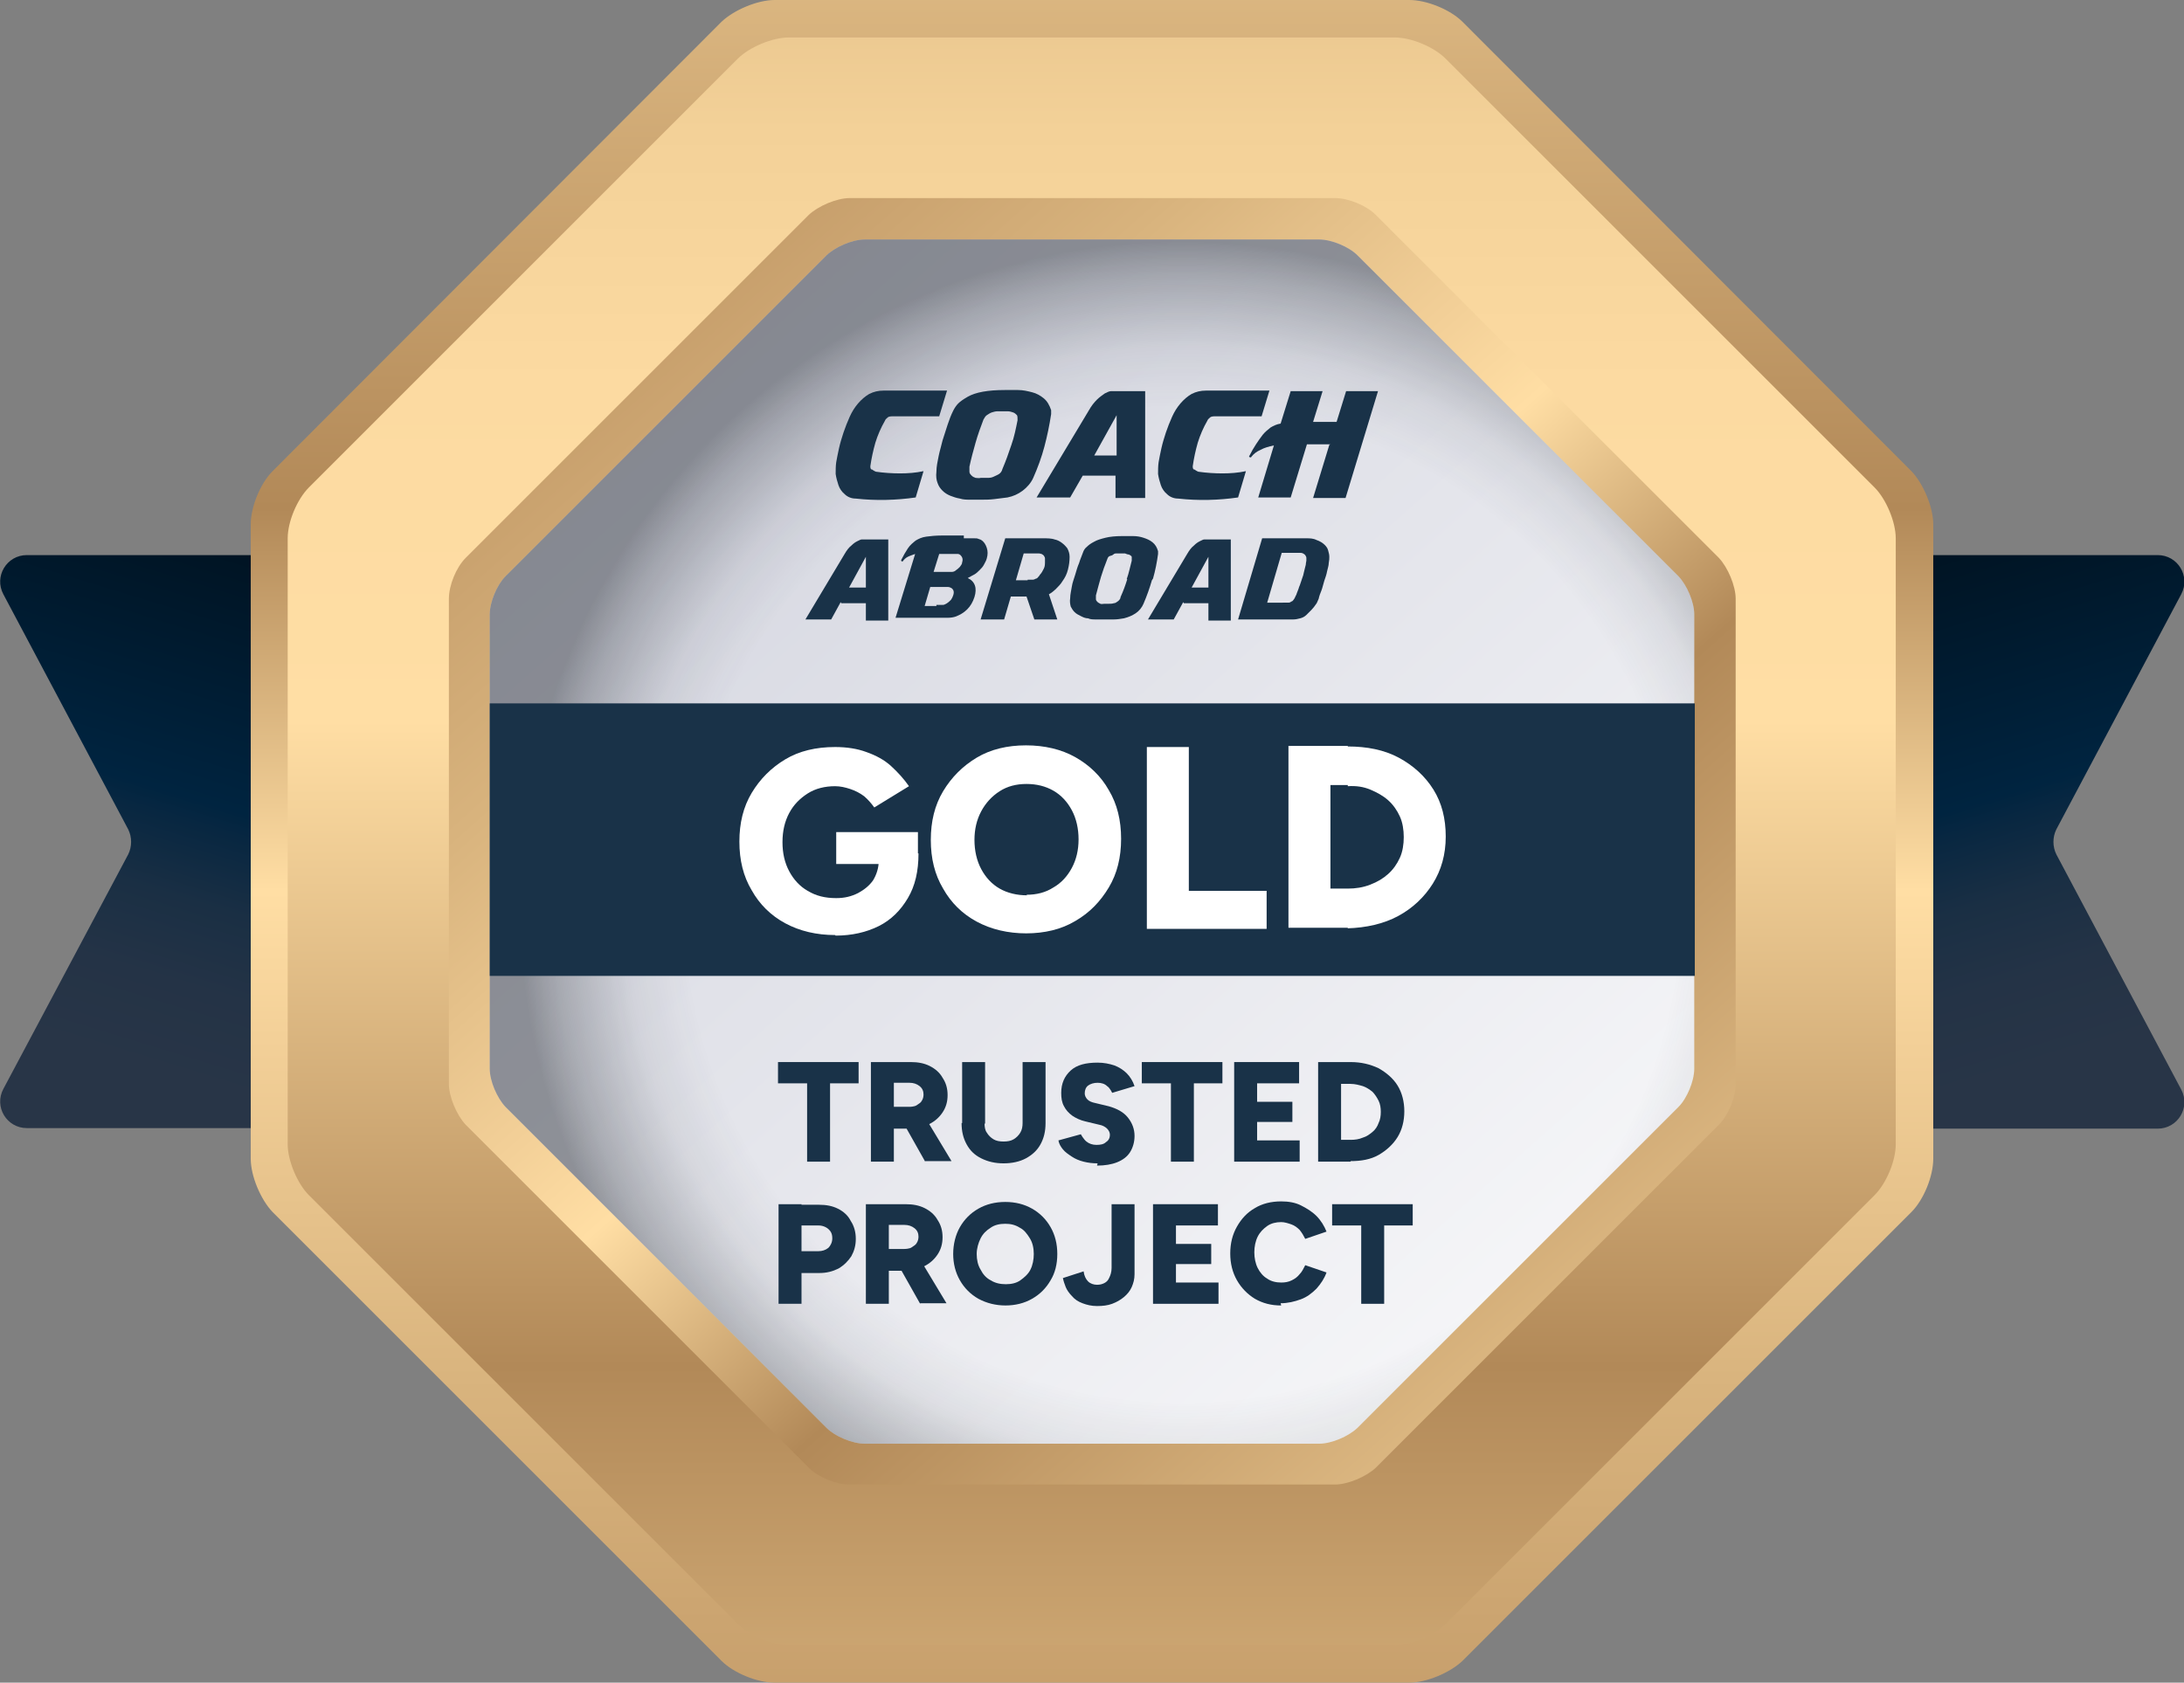
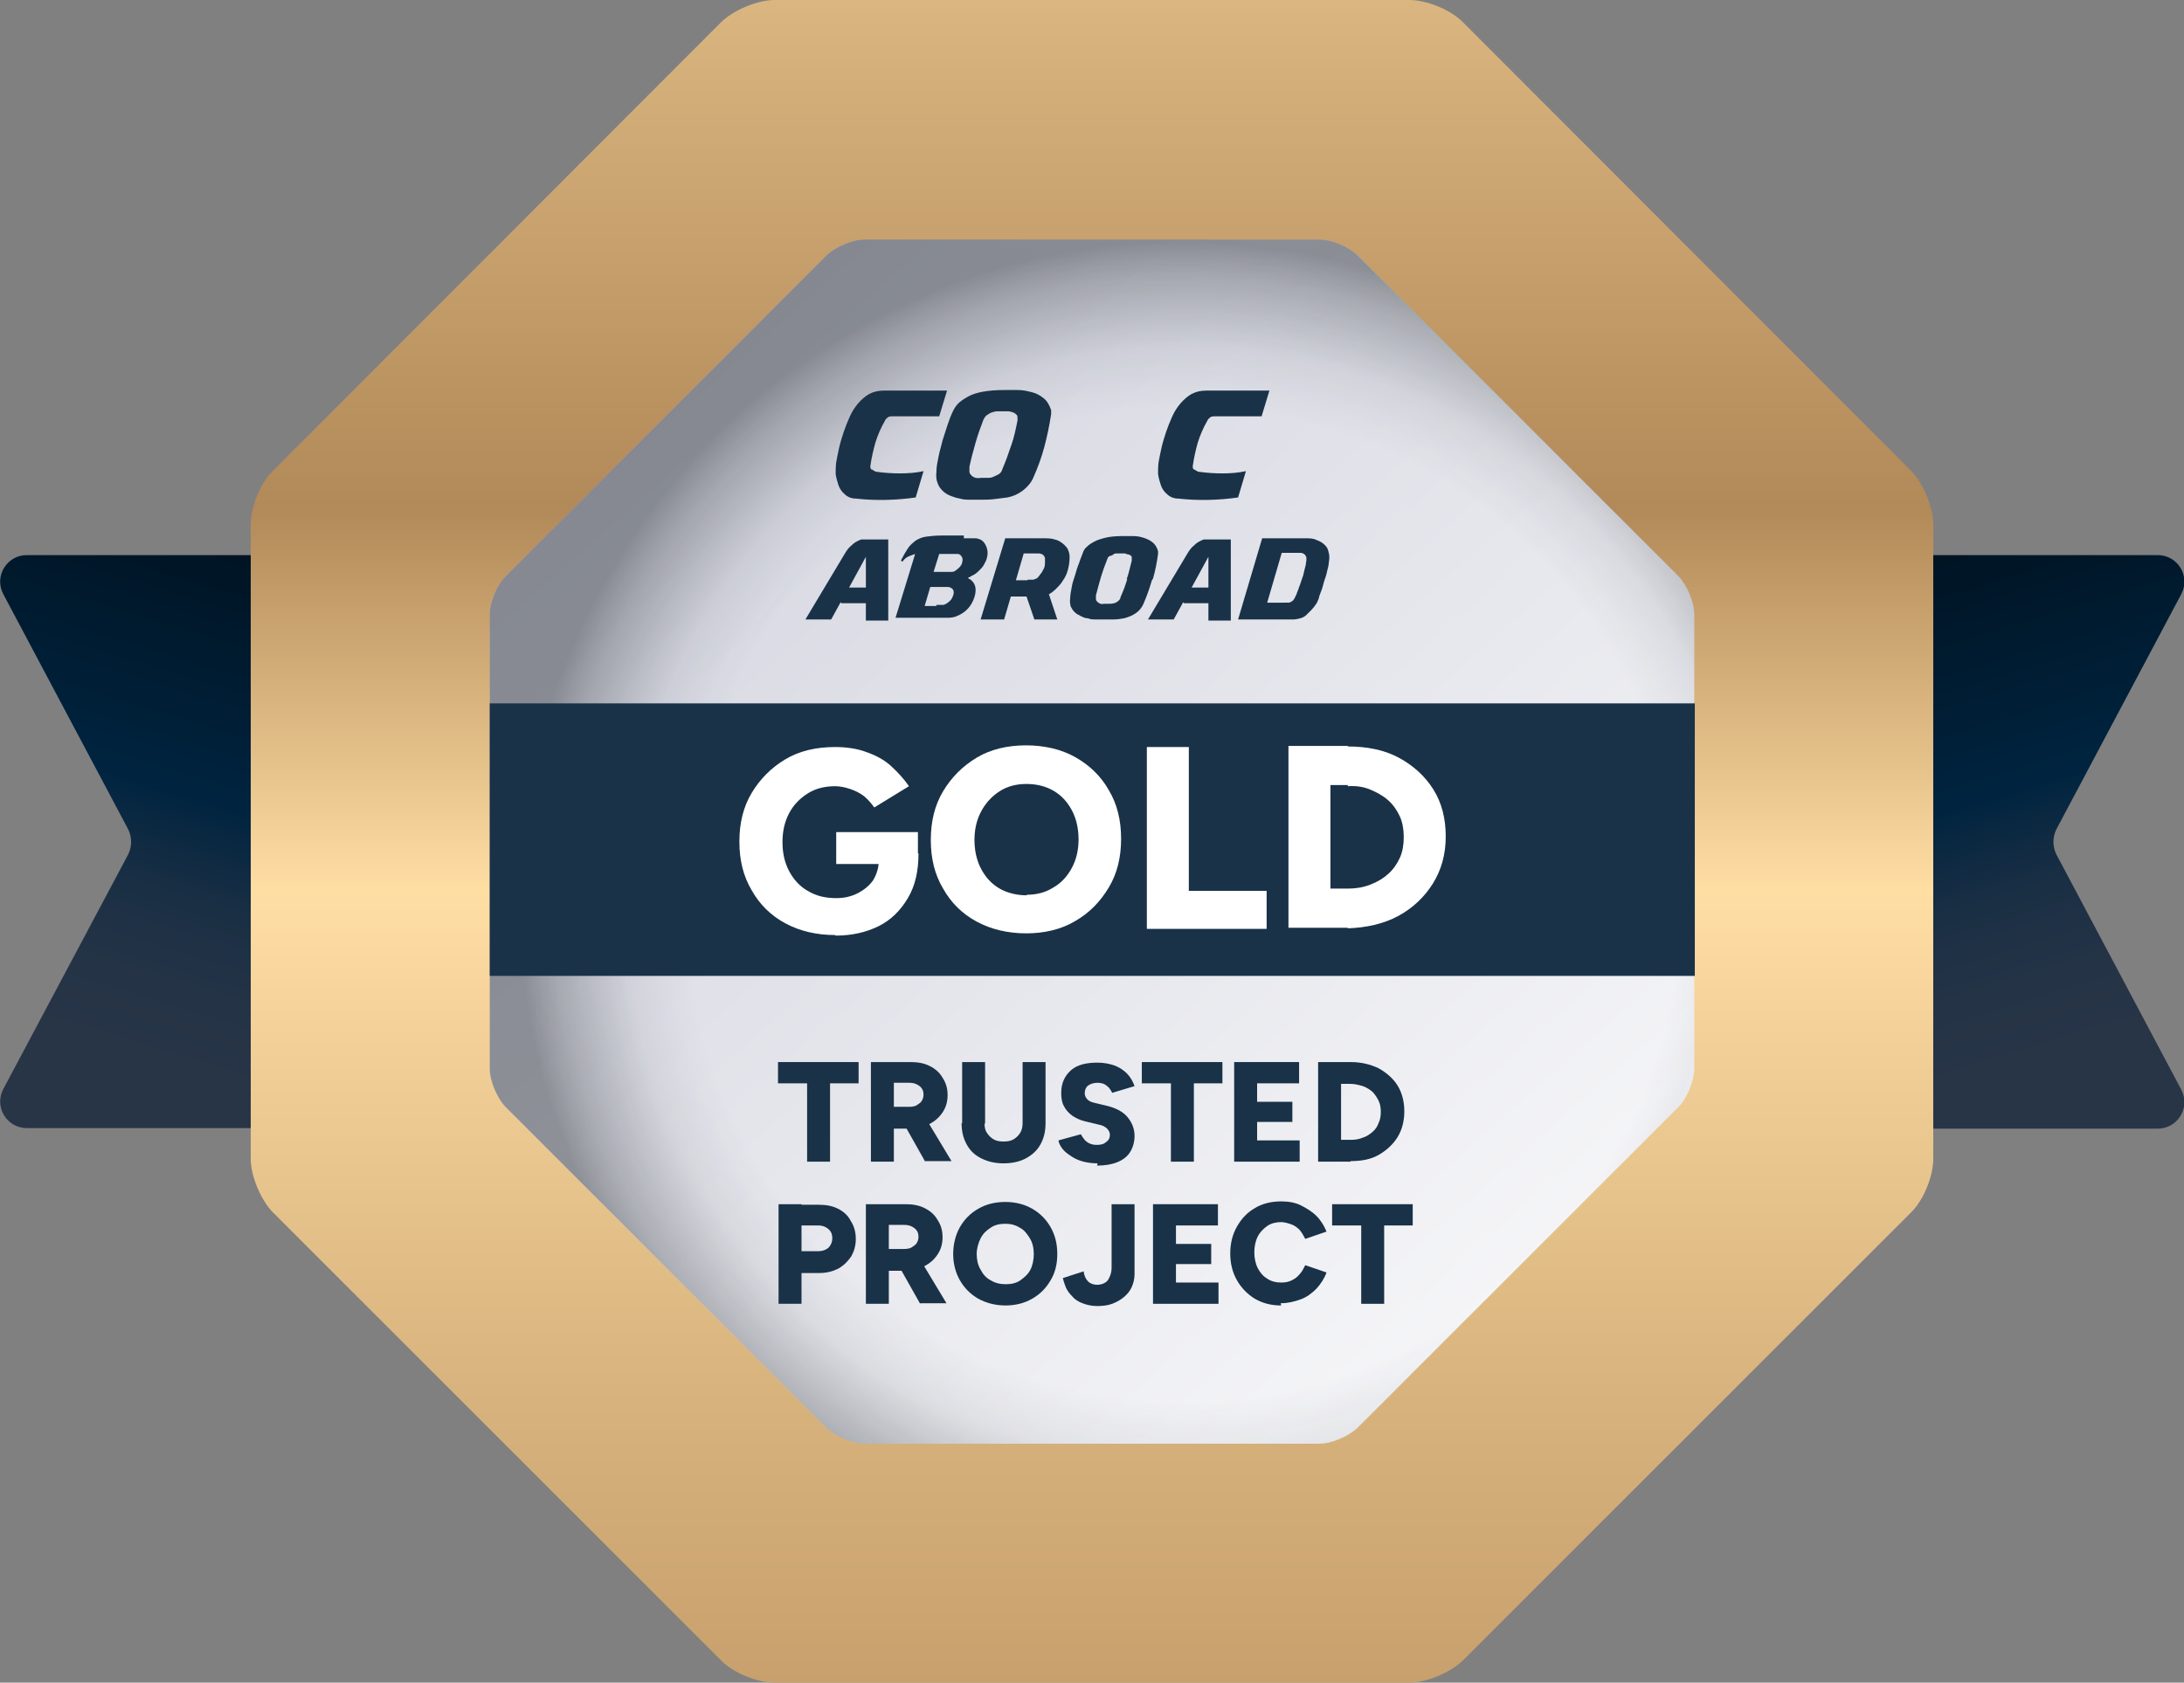
<svg xmlns="http://www.w3.org/2000/svg" xmlns:xlink="http://www.w3.org/1999/xlink" viewBox="0 0 39.02 30.07">
  <rect x="0" y="0" width="39.02" height="30.07" fill="#808080" stroke="none" />
  <defs>
    <style>.k{fill:url(#j);mix-blend-mode:multiply;opacity:.4;}.k,.l,.m,.n,.o,.p,.q,.r,.s{stroke-width:0px;}.t{isolation:isolate;}.l{fill:#193248;}.m{fill:#fff;}.n{fill:url(#e);}.o{fill:url(#f);}.p{fill:url(#d);}.q{fill:url(#i);}.r{fill:url(#h);}.s{fill:url(#g);}</style>
    <linearGradient id="d" x1="29.56" y1="5.81" x2="33.84" y2="19.87" gradientUnits="userSpaceOnUse">
      <stop offset="0" stop-color="#000" />
      <stop offset=".67" stop-color="#002440" />
      <stop offset=".7" stop-color="#082741" />
      <stop offset=".79" stop-color="#1a2f44" />
      <stop offset=".89" stop-color="#243346" />
      <stop offset="1" stop-color="#283547" />
    </linearGradient>
    <linearGradient id="e" x1="438.62" y1="5.81" x2="442.91" y2="19.87" gradientTransform="translate(448.09) rotate(-180) scale(1 -1)" xlink:href="#d" />
    <linearGradient id="f" x1="19.51" y1="42.72" x2="19.51" y2="-9.83" gradientUnits="userSpaceOnUse">
      <stop offset="0" stop-color="#b78e5c" />
      <stop offset=".11" stop-color="#ba925f" />
      <stop offset=".23" stop-color="#c69e6b" />
      <stop offset=".34" stop-color="#d8b37d" />
      <stop offset=".46" stop-color="#f3d098" />
      <stop offset=".51" stop-color="#ffdea4" />
      <stop offset=".64" stop-color="#b28958" />
      <stop offset=".97" stop-color="#ffdea4" />
    </linearGradient>
    <linearGradient id="g" x1="19.51" y1="41.47" x2="19.51" y2="-8.7" gradientUnits="userSpaceOnUse">
      <stop offset=".03" stop-color="#ffdea4" />
      <stop offset=".34" stop-color="#b28958" />
      <stop offset=".57" stop-color="#ffdea4" />
      <stop offset=".69" stop-color="#fcdaa1" />
      <stop offset=".78" stop-color="#f3d198" />
      <stop offset=".86" stop-color="#e4c089" />
      <stop offset=".93" stop-color="#cfa974" />
      <stop offset="1" stop-color="#b78e5c" />
    </linearGradient>
    <linearGradient id="h" x1="5.17" y1="-1.12" x2="32.4" y2="29.55" xlink:href="#f" />
    <linearGradient id="i" x1="6.08" y1="-.09" x2="31.57" y2="28.62" gradientUnits="userSpaceOnUse">
      <stop offset="0" stop-color="#c7c9d6" />
      <stop offset="1" stop-color="#fff" />
    </linearGradient>
    <radialGradient id="j" cx="-323.13" cy="-2.58" fx="-323.13" fy="-2.58" r="18.23" gradientTransform="translate(231.16 17.84) scale(.65)" gradientUnits="userSpaceOnUse">
      <stop offset=".75" stop-color="#1a232f" stop-opacity="0" />
      <stop offset=".84" stop-color="#18202b" stop-opacity=".18" />
      <stop offset=".95" stop-color="#131921" stop-opacity=".69" />
      <stop offset="1" stop-color="#10151c" />
    </radialGradient>
  </defs>
  <g class="t">
    <g id="b">
      <g id="c">
        <path class="p" d="m26.19,9.92h12.36c.36,0,.59.38.42.7l-2.23,4.2c-.07.14-.07.31,0,.45l2.23,4.2c.17.32-.06.7-.42.7h-12.36c-.26,0-.47-.21-.47-.47v-9.29c0-.26.21-.47.47-.47Z" />
        <path class="n" d="m12.84,9.92H.48c-.36,0-.59.38-.42.7l2.23,4.2c.07.14.07.31,0,.45L.06,19.46c-.17.32.06.7.42.7h12.36c.26,0,.47-.21.47-.47v-9.29c0-.26-.21-.47-.47-.47Z" />
        <path class="o" d="m26.13.39c-.22-.22-.64-.39-.95-.39h-11.34c-.31,0-.73.18-.95.39L4.87,8.42c-.22.22-.39.64-.39.95v11.34c0,.31.18.73.39.95l8.02,8.02c.22.22.64.39.95.39h11.34c.31,0,.73-.18.95-.39l8.02-8.02c.22-.22.39-.64.39-.95v-11.34c0-.31-.18-.73-.39-.95L26.13.39Z" />
-         <path class="s" d="m25.83,1.05c-.21-.21-.61-.38-.91-.38h-10.83c-.29,0-.7.17-.91.38l-7.66,7.66c-.21.21-.38.61-.38.91v10.83c0,.29.17.7.38.91l7.66,7.66c.21.21.61.38.91.38h10.83c.29,0,.7-.17.91-.38l7.66-7.66c.21-.21.38-.61.38-.91v-10.83c0-.29-.17-.7-.38-.91l-7.66-7.66Z" />
-         <path class="r" d="m24.58,3.84c-.17-.17-.49-.3-.73-.3h-8.67c-.23,0-.56.14-.73.3l-6.13,6.13c-.17.17-.3.49-.3.73v8.67c0,.23.14.56.3.73l6.13,6.13c.17.17.49.3.73.3h8.67c.23,0,.56-.14.73-.3l6.13-6.13c.17-.17.3-.49.3-.73v-8.67c0-.23-.14-.56-.3-.73l-6.13-6.13Z" />
        <path class="q" d="m24.25,4.56c-.15-.15-.46-.28-.68-.28h-8.12c-.22,0-.52.13-.68.28l-5.74,5.74c-.15.15-.28.46-.28.68v8.12c0,.22.13.52.28.68l5.74,5.74c.15.15.46.28.68.28h8.12c.22,0,.52-.13.68-.28l5.74-5.74c.15-.15.28-.46.28-.68v-8.12c0-.22-.13-.52-.28-.68l-5.74-5.74Z" />
        <path class="k" d="m24.25,4.56c-.15-.15-.46-.28-.68-.28h-8.12c-.22,0-.52.13-.68.28l-5.74,5.74c-.15.15-.28.46-.28.68v8.12c0,.22.13.52.28.68l5.74,5.74c.15.15.46.28.68.28h8.12c.22,0,.52-.13.68-.28l5.74-5.74c.15-.15.28-.46.28-.68v-8.12c0-.22-.13-.52-.28-.68l-5.74-5.74Z" />
        <path class="l" d="m15.58,8.39s.04.03.07.04c.14.02.29.03.43.03.14,0,.28-.01.42-.04l-.14.47c-.35.05-.71.06-1.07.02-.08,0-.15-.03-.2-.08-.05-.04-.09-.1-.11-.16s-.04-.13-.05-.2c0-.07,0-.14.01-.21.01-.07.03-.15.05-.25.02-.09.05-.19.08-.28s.07-.19.11-.28c.04-.09.09-.17.15-.24.06-.07.13-.13.2-.17.08-.04.16-.06.26-.06h1.13l-.14.46h-.85s-.05,0-.07.02-.04.03-.05.06c-.07.12-.13.26-.17.39-.04.14-.07.28-.09.42,0,.02,0,.05.02.06Z" />
        <path class="l" d="m18.66,7.98c-.05.19-.12.38-.2.56-.04.09-.11.17-.19.23-.08.06-.17.1-.27.12-.08.01-.16.02-.24.03s-.16.01-.24.01c-.06,0-.12,0-.18,0s-.13,0-.19-.02c-.06-.01-.12-.03-.17-.05s-.1-.05-.14-.09c-.04-.04-.07-.08-.09-.14-.02-.05-.03-.12-.02-.2,0-.09.02-.18.04-.28s.05-.19.07-.28c.03-.09.06-.19.09-.28.03-.09.06-.17.1-.25.02-.04.05-.09.09-.13.04-.04.1-.08.17-.12.07-.04.16-.07.27-.09.11-.02.24-.03.39-.03.08,0,.16,0,.24,0,.09,0,.17.02.25.04.08.02.15.06.21.11.06.05.1.12.13.21v.07c-.03.2-.07.39-.12.58Zm-.59-.03c.05-.14.08-.29.11-.44,0-.04,0-.07-.01-.09-.02-.02-.04-.04-.07-.05-.03-.01-.06-.02-.1-.02-.04,0-.07,0-.09,0-.03,0-.06,0-.09,0-.03,0-.07.01-.1.02-.03.01-.06.03-.09.05s-.04.05-.06.08c-.05.13-.1.27-.14.41-.04.14-.08.29-.11.43,0,.03,0,.06,0,.09,0,.03.02.05.04.07.02.02.04.03.07.04.03,0,.06.01.09,0,.03,0,.07,0,.11,0s.08,0,.12-.02.07-.03.1-.05c.03-.02.05-.05.06-.09.06-.14.11-.28.16-.43Z" />
-         <path class="l" d="m19.35,8.49l-.23.4h-.6l.93-1.55c.05-.09.1-.15.15-.2.05-.05.1-.08.14-.11.04-.02.08-.04.11-.04.03,0,.05,0,.06,0h.55v1.91h-.53v-.4h-.59Zm.6-.35v-.72l-.4.72h.4Z" />
        <path class="l" d="m21.34,8.39s.04.03.07.04c.14.02.29.03.43.03.14,0,.28-.01.42-.04l-.14.47c-.35.05-.71.06-1.07.02-.08,0-.15-.03-.2-.08-.05-.04-.09-.1-.11-.16s-.04-.13-.05-.2c0-.07,0-.14.01-.21.01-.07.03-.15.05-.25.02-.09.05-.19.08-.28s.07-.19.11-.28c.04-.09.09-.17.15-.24.06-.07.13-.13.2-.17.08-.04.16-.06.26-.06h1.13l-.14.46h-.85s-.05,0-.07.02-.04.03-.05.06c-.07.12-.13.26-.17.39-.04.14-.07.28-.09.42,0,.02,0,.05.02.06Z" />
-         <path class="l" d="m23.77,7.94h-.42l-.29.95h-.58l.28-.93c-.09.02-.17.04-.24.08-.07.03-.12.07-.16.12,0,.01-.02.02-.03.01-.01,0-.02-.01-.01-.02.04-.08.08-.15.12-.21.04-.06.08-.12.12-.17s.09-.09.14-.13c.05-.03.11-.06.18-.07l.18-.58h.57l-.17.55h.42l.17-.55h.57l-.58,1.91h-.58l.29-.95Z" />
        <path class="l" d="m15.02,10.76l-.17.31h-.46l.7-1.17c.04-.07.08-.12.12-.15.04-.04.07-.06.11-.08s.06-.03.08-.03c.02,0,.04,0,.05,0h.42v1.45h-.4v-.31h-.44Zm.45-.26v-.55l-.3.55h.3Z" />
        <path class="l" d="m17.22,9.62s.06,0,.1,0,.06,0,.09,0,.05,0,.07.01.04.01.05.02c.05.03.08.08.1.14.02.06.02.12,0,.19-.01.04-.03.07-.05.11-.02.04-.05.07-.08.1-.03.03-.06.06-.1.08-.04.02-.07.04-.11.06.13.06.17.18.12.34-.03.09-.07.16-.13.22-.06.06-.13.1-.21.13-.03.01-.08.02-.13.02-.05,0-.11,0-.18,0h-.76l.35-1.14s-.09.03-.13.05c-.04.02-.07.05-.09.08,0,0-.01.01-.02,0s-.01,0-.01-.02c.04-.08.08-.15.12-.21.04-.06.09-.1.14-.14.05-.03.11-.06.19-.07.07-.01.17-.02.28-.02h.39s0,0,0,0Zm-.49,1.19s.04,0,.06,0c.02,0,.03,0,.05,0,.01,0,.03,0,.04-.01.01,0,.02-.01.04-.02.03-.02.05-.04.07-.06.02-.03.03-.05.04-.08.02-.06.01-.1-.03-.13-.02-.01-.04-.02-.06-.02-.02,0-.05,0-.1,0h-.22l-.1.34h.21Zm.18-.59s.08,0,.1,0c.02,0,.05-.01.07-.03.03-.02.05-.04.07-.06.02-.03.04-.05.04-.08.02-.06,0-.1-.03-.13-.01-.01-.03-.02-.04-.02h0s-.34,0-.34,0l-.1.32h.22Z" />
        <path class="l" d="m18.33,10.66h-.27l-.12.41h-.42l.44-1.45h.73s.1,0,.15.02c.05.01.09.03.13.06.04.03.07.06.1.1.02.04.04.09.04.15,0,.08-.01.15-.03.23s-.05.14-.1.21c-.03.05-.07.09-.11.13-.04.04-.09.08-.13.1l.15.45h-.41l-.14-.41Zm.03-.3s.07,0,.09,0c.02,0,.04-.01.06-.02.02,0,.03-.02.04-.03.01-.01.02-.02.03-.04.03-.03.05-.07.07-.11s.02-.08.02-.13c0-.02,0-.03,0-.05,0-.02-.01-.03-.02-.05-.01-.01-.02-.02-.04-.03-.01,0-.03-.01-.05-.01h-.27l-.14.48h.21Z" />
        <path class="l" d="m20.58,10.37c-.04.14-.09.28-.15.42-.03.07-.08.13-.14.17s-.13.07-.21.09c-.06.01-.12.02-.18.02s-.12,0-.18,0c-.04,0-.09,0-.14,0s-.1,0-.14-.02c-.05,0-.09-.02-.13-.04-.04-.02-.08-.04-.11-.07-.03-.03-.05-.06-.07-.1-.01-.04-.02-.09-.01-.15,0-.07.02-.14.03-.21s.04-.14.06-.21.04-.14.07-.21c.02-.07.05-.13.07-.19.01-.03.03-.07.07-.1.03-.03.07-.06.13-.09.05-.03.12-.05.2-.07.08-.02.18-.03.3-.03.06,0,.12,0,.19,0,.07,0,.13.01.19.03.06.02.11.04.16.08.05.04.08.09.1.16v.05c-.02.15-.05.3-.09.44Zm-.45-.02c.04-.11.06-.22.09-.33,0-.03,0-.05,0-.07-.01-.02-.03-.03-.05-.04-.02,0-.05-.01-.07-.02-.03,0-.05,0-.07,0-.02,0-.05,0-.07,0-.03,0-.05,0-.07.02s-.05.02-.07.03c-.02.01-.03.03-.04.06-.04.1-.08.21-.11.31s-.06.22-.09.33c0,.03,0,.05,0,.07s.02.04.03.05.03.02.05.03.05,0,.07,0c.02,0,.05,0,.08,0s.06,0,.09-.01c.03,0,.05-.02.08-.04.02-.02.04-.04.04-.07.05-.11.09-.22.12-.32Z" />
        <path class="l" d="m21.14,10.76l-.17.31h-.46l.7-1.17c.04-.07.08-.12.12-.15.04-.04.07-.06.11-.08s.06-.03.08-.03c.02,0,.04,0,.05,0h.42v1.45h-.4v-.31h-.44Zm.45-.26v-.55l-.3.55h.3Z" />
        <path class="l" d="m22.12,11.07l.43-1.45h.79c.06,0,.12,0,.18.03.06.02.11.05.15.09.03.03.05.06.06.1s.02.07.02.11c0,.03,0,.06-.01.11,0,.05-.02.1-.03.15-.01.06-.03.11-.05.17-.02.06-.03.12-.05.17-.02.05-.04.1-.05.15-.02.04-.03.08-.05.1-.02.03-.05.07-.08.1s-.06.06-.09.09-.07.05-.11.06c-.04.01-.08.02-.12.02h-.99Zm.8-.3s.06,0,.09,0c.02,0,.04,0,.06-.02.02,0,.03-.02.04-.03s.02-.03.03-.05c0-.01.02-.03.03-.07.01-.03.03-.07.04-.11.02-.04.03-.09.05-.14.02-.05.03-.09.04-.14.01-.04.02-.08.03-.12,0-.03.01-.06.01-.07s0-.03,0-.05c0-.02-.01-.03-.02-.05-.01-.01-.02-.02-.04-.03s-.03-.01-.05-.01h-.33l-.26.89h.28Z" />
        <path class="l" d="m13.9,19.36v-.38h1.44v.38h-1.44Zm.52,1.4v-1.63h.41v1.63h-.41Z" />
        <path class="l" d="m15.56,20.76v-1.78h.41v1.78h-.41Zm.36-.6v-.38h.33s.09,0,.13-.03.07-.04.09-.08c.02-.03.03-.07.03-.11,0-.06-.02-.11-.07-.15-.05-.04-.11-.06-.18-.06h-.32v-.37h.34c.13,0,.24.02.34.07s.18.12.23.21c.06.09.09.19.09.31s-.03.22-.09.31-.14.16-.24.21c-.1.05-.22.08-.35.08h-.34Zm.61.6l-.4-.71.31-.23.56.93h-.47Z" />
        <path class="l" d="m17.19,20.08v-1.1h.41v1.1h-.41Zm.74.71c-.15,0-.28-.03-.4-.09s-.2-.14-.26-.25c-.06-.11-.09-.23-.09-.38h.41c0,.07.01.13.04.17.03.05.07.09.12.12.05.03.11.04.18.04s.13-.01.18-.04c.05-.03.09-.07.12-.12.03-.05.04-.11.04-.17h.41c0,.15-.03.27-.09.38-.06.11-.15.19-.26.25-.11.06-.25.09-.4.09Zm.34-.71v-1.1h.41v1.1h-.41Z" />
        <path class="l" d="m19.61,20.79c-.09,0-.17-.01-.25-.03-.08-.02-.15-.05-.21-.09s-.12-.08-.16-.13-.07-.1-.08-.16l.4-.11s.05.09.1.13c.05.04.11.06.18.06.07,0,.13-.01.17-.05.05-.03.07-.08.07-.13,0-.04-.02-.08-.05-.11-.03-.03-.08-.06-.14-.07l-.25-.06c-.09-.02-.17-.06-.23-.1-.07-.05-.12-.11-.15-.17-.04-.07-.05-.15-.05-.24,0-.17.06-.3.17-.4.11-.1.27-.14.48-.14.11,0,.21.02.3.05.08.03.16.08.22.14.06.06.11.14.14.23l-.4.12s-.04-.09-.09-.12c-.04-.04-.1-.06-.17-.06s-.13.02-.17.05c-.04.03-.06.08-.06.14,0,.04.02.08.05.11.03.03.08.05.13.06l.25.06c.14.04.26.1.34.2s.12.21.12.33c0,.11-.03.21-.08.29-.05.08-.13.14-.23.18s-.22.06-.36.06Z" />
        <path class="l" d="m20.4,19.36v-.38h1.44v.38h-1.44Zm.52,1.4v-1.63h.41v1.63h-.41Z" />
        <path class="l" d="m22.05,20.76v-1.78h.41v1.78h-.41Zm.3-1.4v-.38h.86v.38h-.86Zm0,.69v-.36h.74v.36h-.74Zm0,.71v-.38h.87v.38h-.87Z" />
        <path class="l" d="m23.55,20.76v-1.78h.41v1.78h-.41Zm.21-1.39v-.39h.37v.39h-.37Zm0,1.39v-.39h.37v.39h-.37Zm.37,0v-.39c.08,0,.15-.01.22-.04.07-.02.12-.06.17-.1.05-.04.09-.1.11-.16.03-.06.04-.13.04-.2s-.01-.14-.04-.2c-.03-.06-.07-.12-.11-.16-.05-.04-.11-.08-.17-.1-.07-.02-.14-.04-.22-.04v-.39c.19,0,.35.04.5.11.14.08.26.18.34.31.08.13.12.29.12.46s-.04.33-.12.46-.2.24-.34.32-.31.11-.5.11Z" />
        <path class="l" d="m13.91,23.3v-1.78h.41v1.78h-.41Zm.36-.56v-.38h.35c.07,0,.13-.02.18-.06.04-.04.07-.1.07-.17,0-.05-.01-.09-.03-.12-.02-.03-.05-.06-.09-.08-.04-.02-.08-.03-.13-.03h-.33v-.37h.34c.13,0,.24.02.34.07.1.05.18.12.23.22.06.09.09.2.09.32s-.03.22-.08.31c-.06.09-.13.16-.23.22-.1.05-.21.08-.34.08h-.36Z" />
        <path class="l" d="m15.47,23.3v-1.78h.41v1.78h-.41Zm.36-.6v-.38h.33s.09,0,.13-.03.07-.04.09-.08c.02-.03.03-.07.03-.11,0-.06-.02-.11-.07-.15-.05-.04-.11-.06-.18-.06h-.32v-.37h.34c.13,0,.24.02.34.07s.18.12.23.21c.06.09.09.19.09.31s-.03.22-.09.31-.14.16-.24.21c-.1.05-.22.08-.35.08h-.34Zm.61.6l-.4-.71.31-.23.56.93h-.47Z" />
        <path class="l" d="m17.97,23.33c-.18,0-.34-.04-.49-.12-.14-.08-.25-.19-.33-.33-.08-.14-.12-.3-.12-.47s.04-.34.12-.48c.08-.14.19-.25.33-.33.14-.08.3-.12.48-.12s.34.04.48.12c.14.08.25.19.33.33.08.14.12.3.12.48s-.04.34-.12.47c-.08.14-.19.25-.33.33-.14.08-.3.12-.48.12Zm0-.38c.1,0,.19-.02.26-.07s.14-.11.18-.19c.04-.08.06-.18.06-.28s-.02-.2-.07-.28-.1-.15-.18-.19c-.08-.05-.16-.07-.26-.07s-.19.02-.26.07c-.08.05-.14.11-.18.19s-.07.18-.07.28.02.2.07.28c.04.08.1.15.18.19.08.05.17.07.27.07Z" />
        <path class="l" d="m19.6,23.34c-.1,0-.18-.02-.26-.05s-.14-.07-.19-.13c-.05-.05-.09-.11-.11-.16s-.04-.11-.05-.16l.37-.12c.01.08.04.14.08.18.04.04.1.06.16.06.05,0,.09-.01.13-.03.04-.02.07-.05.09-.1.02-.04.04-.1.04-.17v-1.14h.41v1.25c0,.09-.02.16-.05.23s-.08.13-.14.18c-.06.05-.13.09-.21.12-.08.03-.17.04-.27.04Z" />
        <path class="l" d="m20.6,23.3v-1.78h.41v1.78h-.41Zm.3-1.4v-.38h.86v.38h-.86Zm0,.69v-.36h.74v.36h-.74Zm0,.71v-.38h.87v.38h-.87Z" />
        <path class="l" d="m22.89,23.33c-.18,0-.33-.04-.47-.12-.13-.08-.24-.19-.32-.33-.08-.14-.12-.3-.12-.48s.04-.34.12-.48c.08-.14.18-.25.32-.33.13-.08.29-.12.47-.12.13,0,.25.02.35.07s.2.11.28.19c.08.08.14.18.18.28l-.38.13c-.03-.06-.06-.11-.1-.16-.04-.04-.09-.08-.15-.1s-.12-.04-.18-.04c-.09,0-.18.02-.25.07s-.13.11-.17.19c-.04.08-.06.18-.06.28s.02.2.06.28c.04.08.1.15.17.19.07.05.16.07.25.07.07,0,.13-.01.19-.04s.1-.06.14-.11c.04-.04.07-.1.1-.16l.38.13c-.04.11-.1.2-.18.29-.08.08-.17.15-.28.19s-.23.07-.36.07Z" />
        <path class="l" d="m23.8,21.9v-.38h1.44v.38h-1.44Zm.52,1.4v-1.63h.41v1.63h-.41Z" />
        <rect class="l" x="8.75" y="12.57" width="21.53" height="4.87" />
        <path class="m" d="m14.92,16.71c-.33,0-.63-.07-.89-.21-.26-.14-.46-.34-.6-.59-.15-.25-.22-.54-.22-.87s.07-.62.22-.87c.15-.25.35-.45.6-.6s.55-.22.89-.22c.21,0,.4.03.56.09.17.06.32.14.44.25s.23.23.32.36l-.62.38c-.05-.07-.11-.14-.18-.2-.08-.06-.16-.1-.25-.13-.09-.03-.18-.05-.27-.05-.18,0-.35.04-.49.13s-.25.2-.33.35c-.08.15-.12.32-.12.52s.04.37.12.52c.08.15.19.27.33.35.15.09.31.13.51.13.15,0,.27-.03.39-.09.11-.06.2-.13.27-.23.06-.1.1-.22.1-.35l.71-.13c0,.32-.06.58-.19.8-.13.22-.3.39-.52.5s-.48.17-.77.17Zm.02-1.26v-.58h1.46s0,.43,0,.43l-.42.14h-1.04Z" />
        <path class="m" d="m18.34,16.68c-.33,0-.63-.07-.89-.21-.26-.14-.46-.34-.6-.59-.15-.25-.22-.54-.22-.87s.07-.62.22-.87c.15-.25.35-.45.6-.6s.55-.22.88-.22c.33,0,.63.07.88.21s.46.34.6.59c.15.25.22.54.22.87s-.07.62-.22.87-.34.45-.6.6c-.25.15-.55.22-.88.22Zm0-.69c.18,0,.34-.04.48-.13.14-.08.25-.2.33-.35.08-.15.12-.32.12-.51s-.04-.37-.12-.52c-.08-.15-.19-.27-.33-.35-.14-.08-.3-.12-.48-.12-.18,0-.34.04-.48.13-.14.09-.25.21-.33.36-.08.15-.12.32-.12.51s.04.37.12.52c.08.15.19.27.33.35.14.08.31.12.49.12Z" />
        <path class="m" d="m20.49,16.61v-3.26h.75s0,3.25,0,3.25h-.75Zm.45,0v-.69h1.69s0,.68,0,.68h-1.69Z" />
        <path class="m" d="m23.02,16.59v-3.26h.75s0,3.25,0,3.25h-.75Zm.39-2.55v-.71h.67s0,.7,0,.7h-.67Zm0,2.55v-.71h.67s0,.7,0,.7h-.67Zm.67,0v-.71c.14,0,.27-.02.4-.07s.23-.11.32-.19c.09-.08.16-.18.21-.29.05-.11.07-.24.07-.37s-.02-.26-.07-.37c-.05-.11-.12-.21-.21-.29-.09-.08-.2-.14-.32-.19s-.25-.07-.4-.06v-.71c.34,0,.65.06.91.2s.47.33.62.57c.15.24.22.52.22.84s-.08.6-.23.84-.36.44-.62.58c-.26.14-.57.21-.91.22Z" />
      </g>
    </g>
  </g>
</svg>